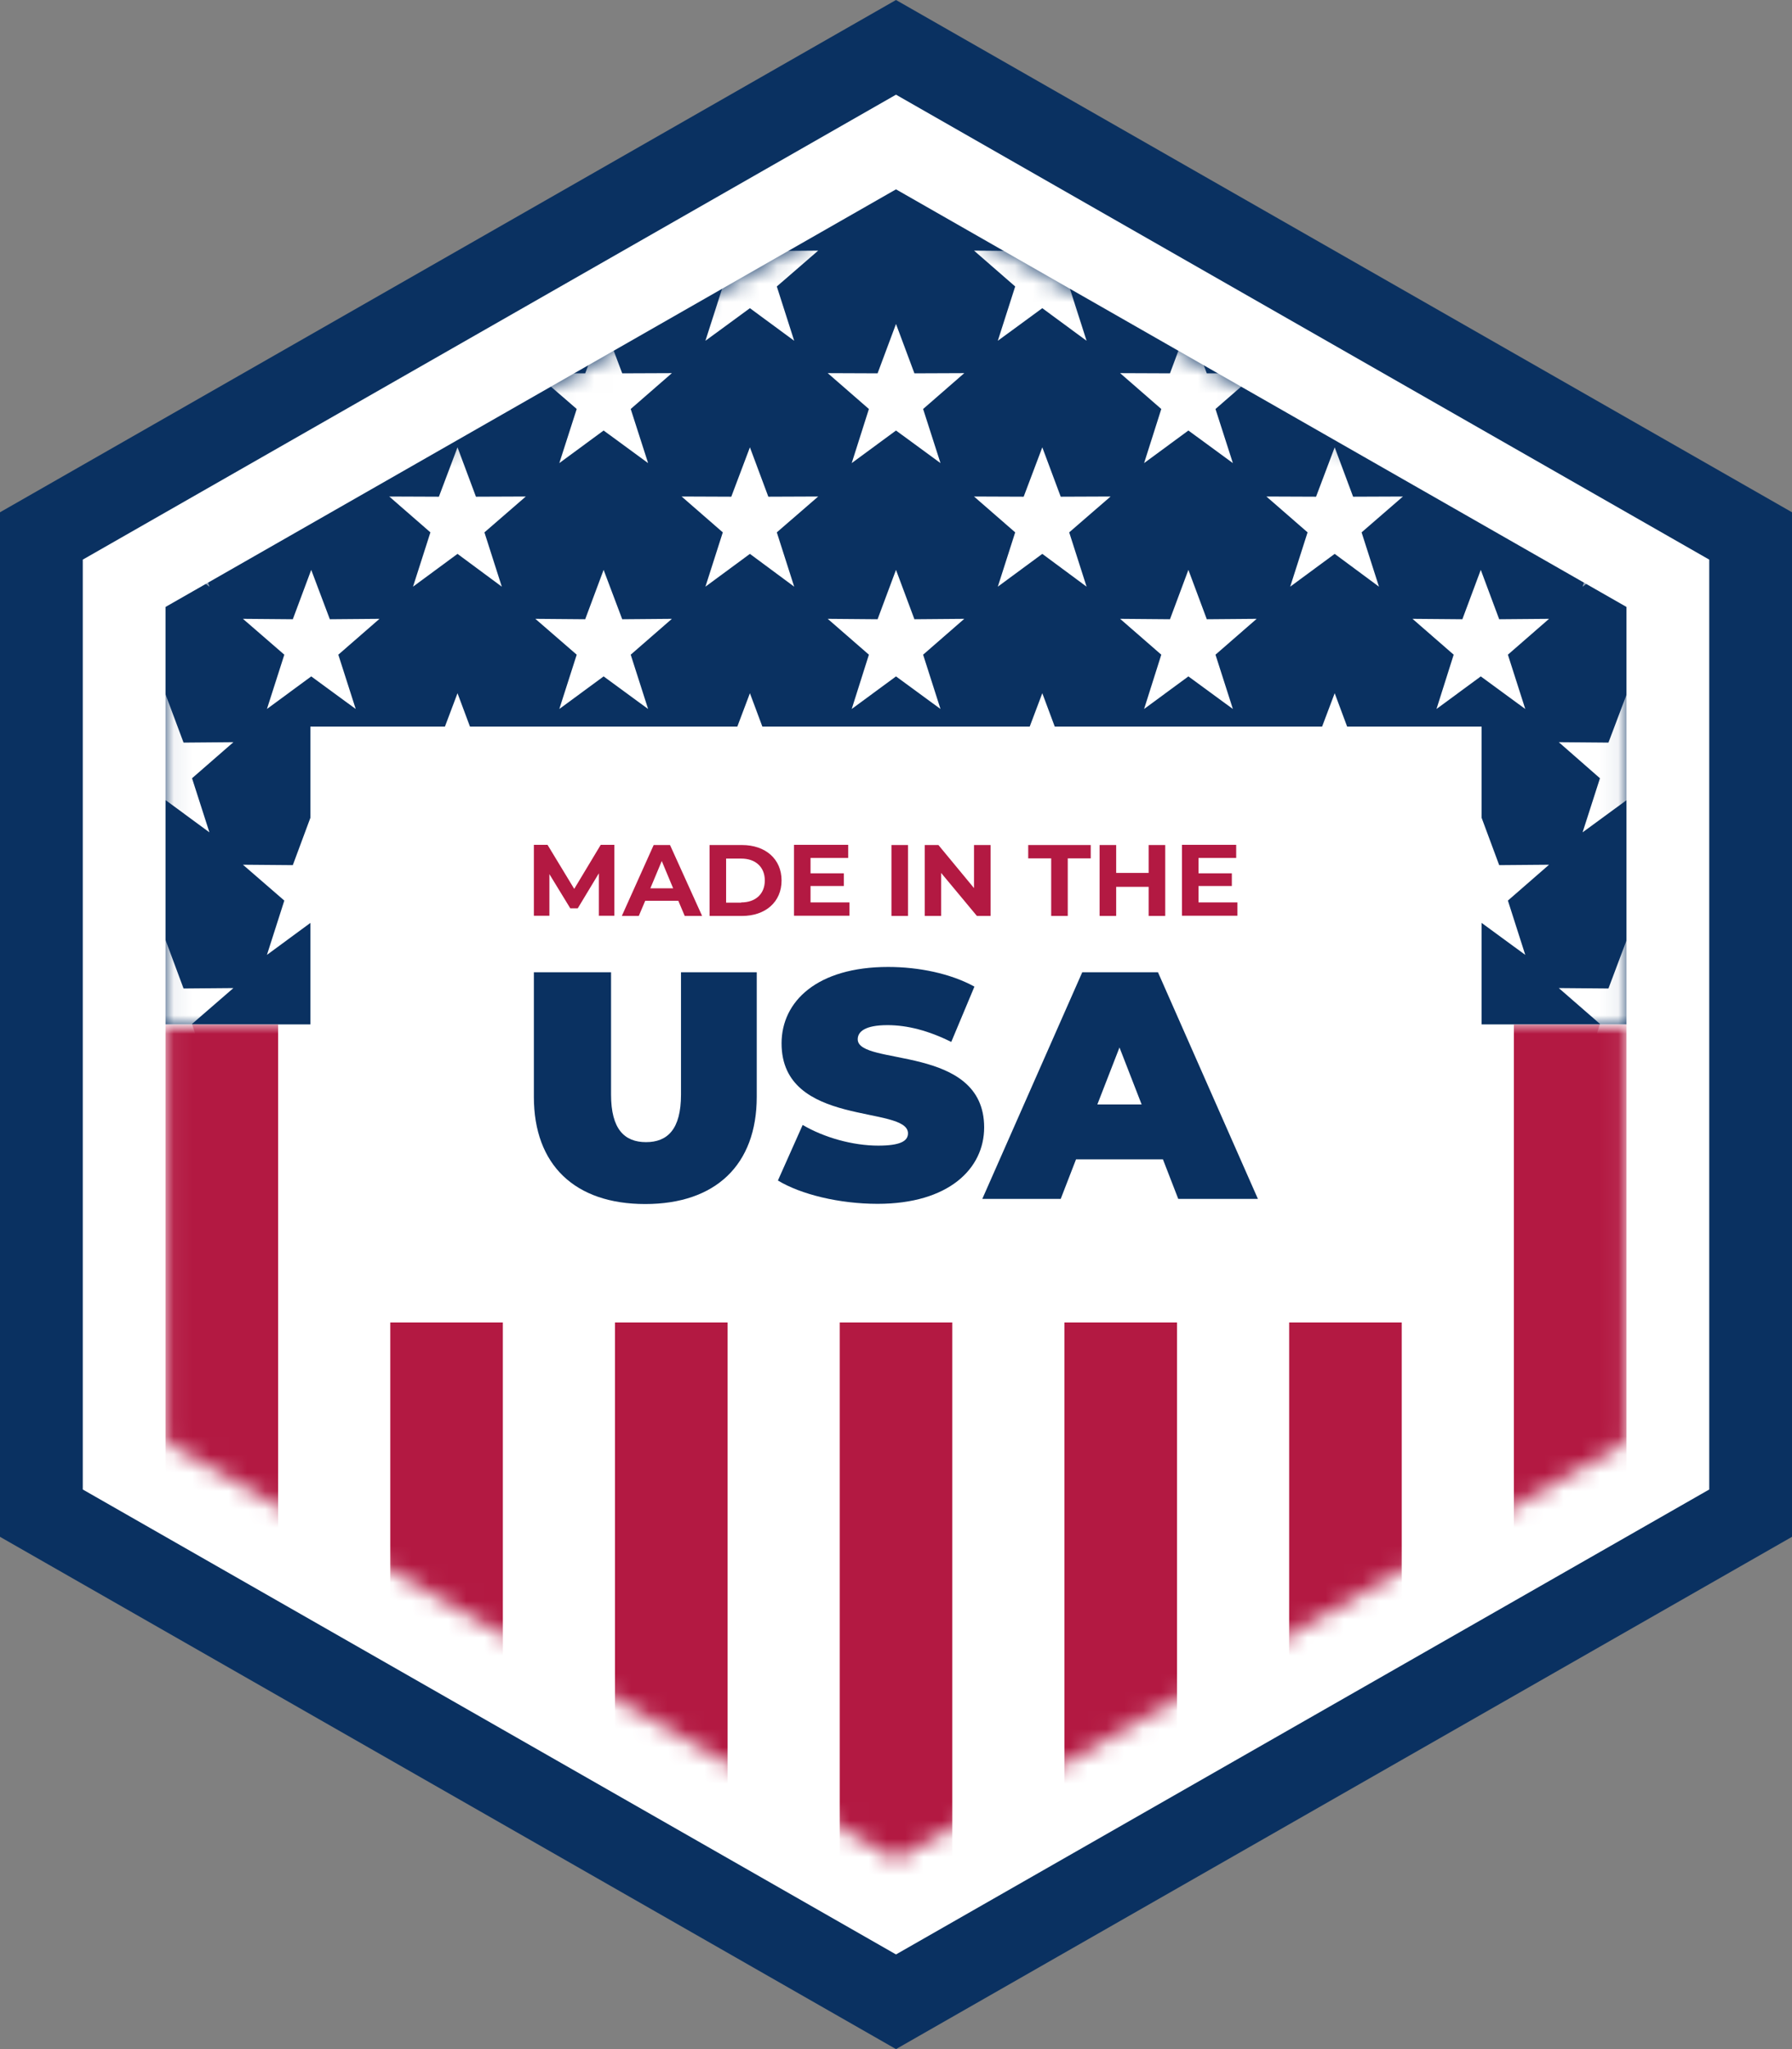
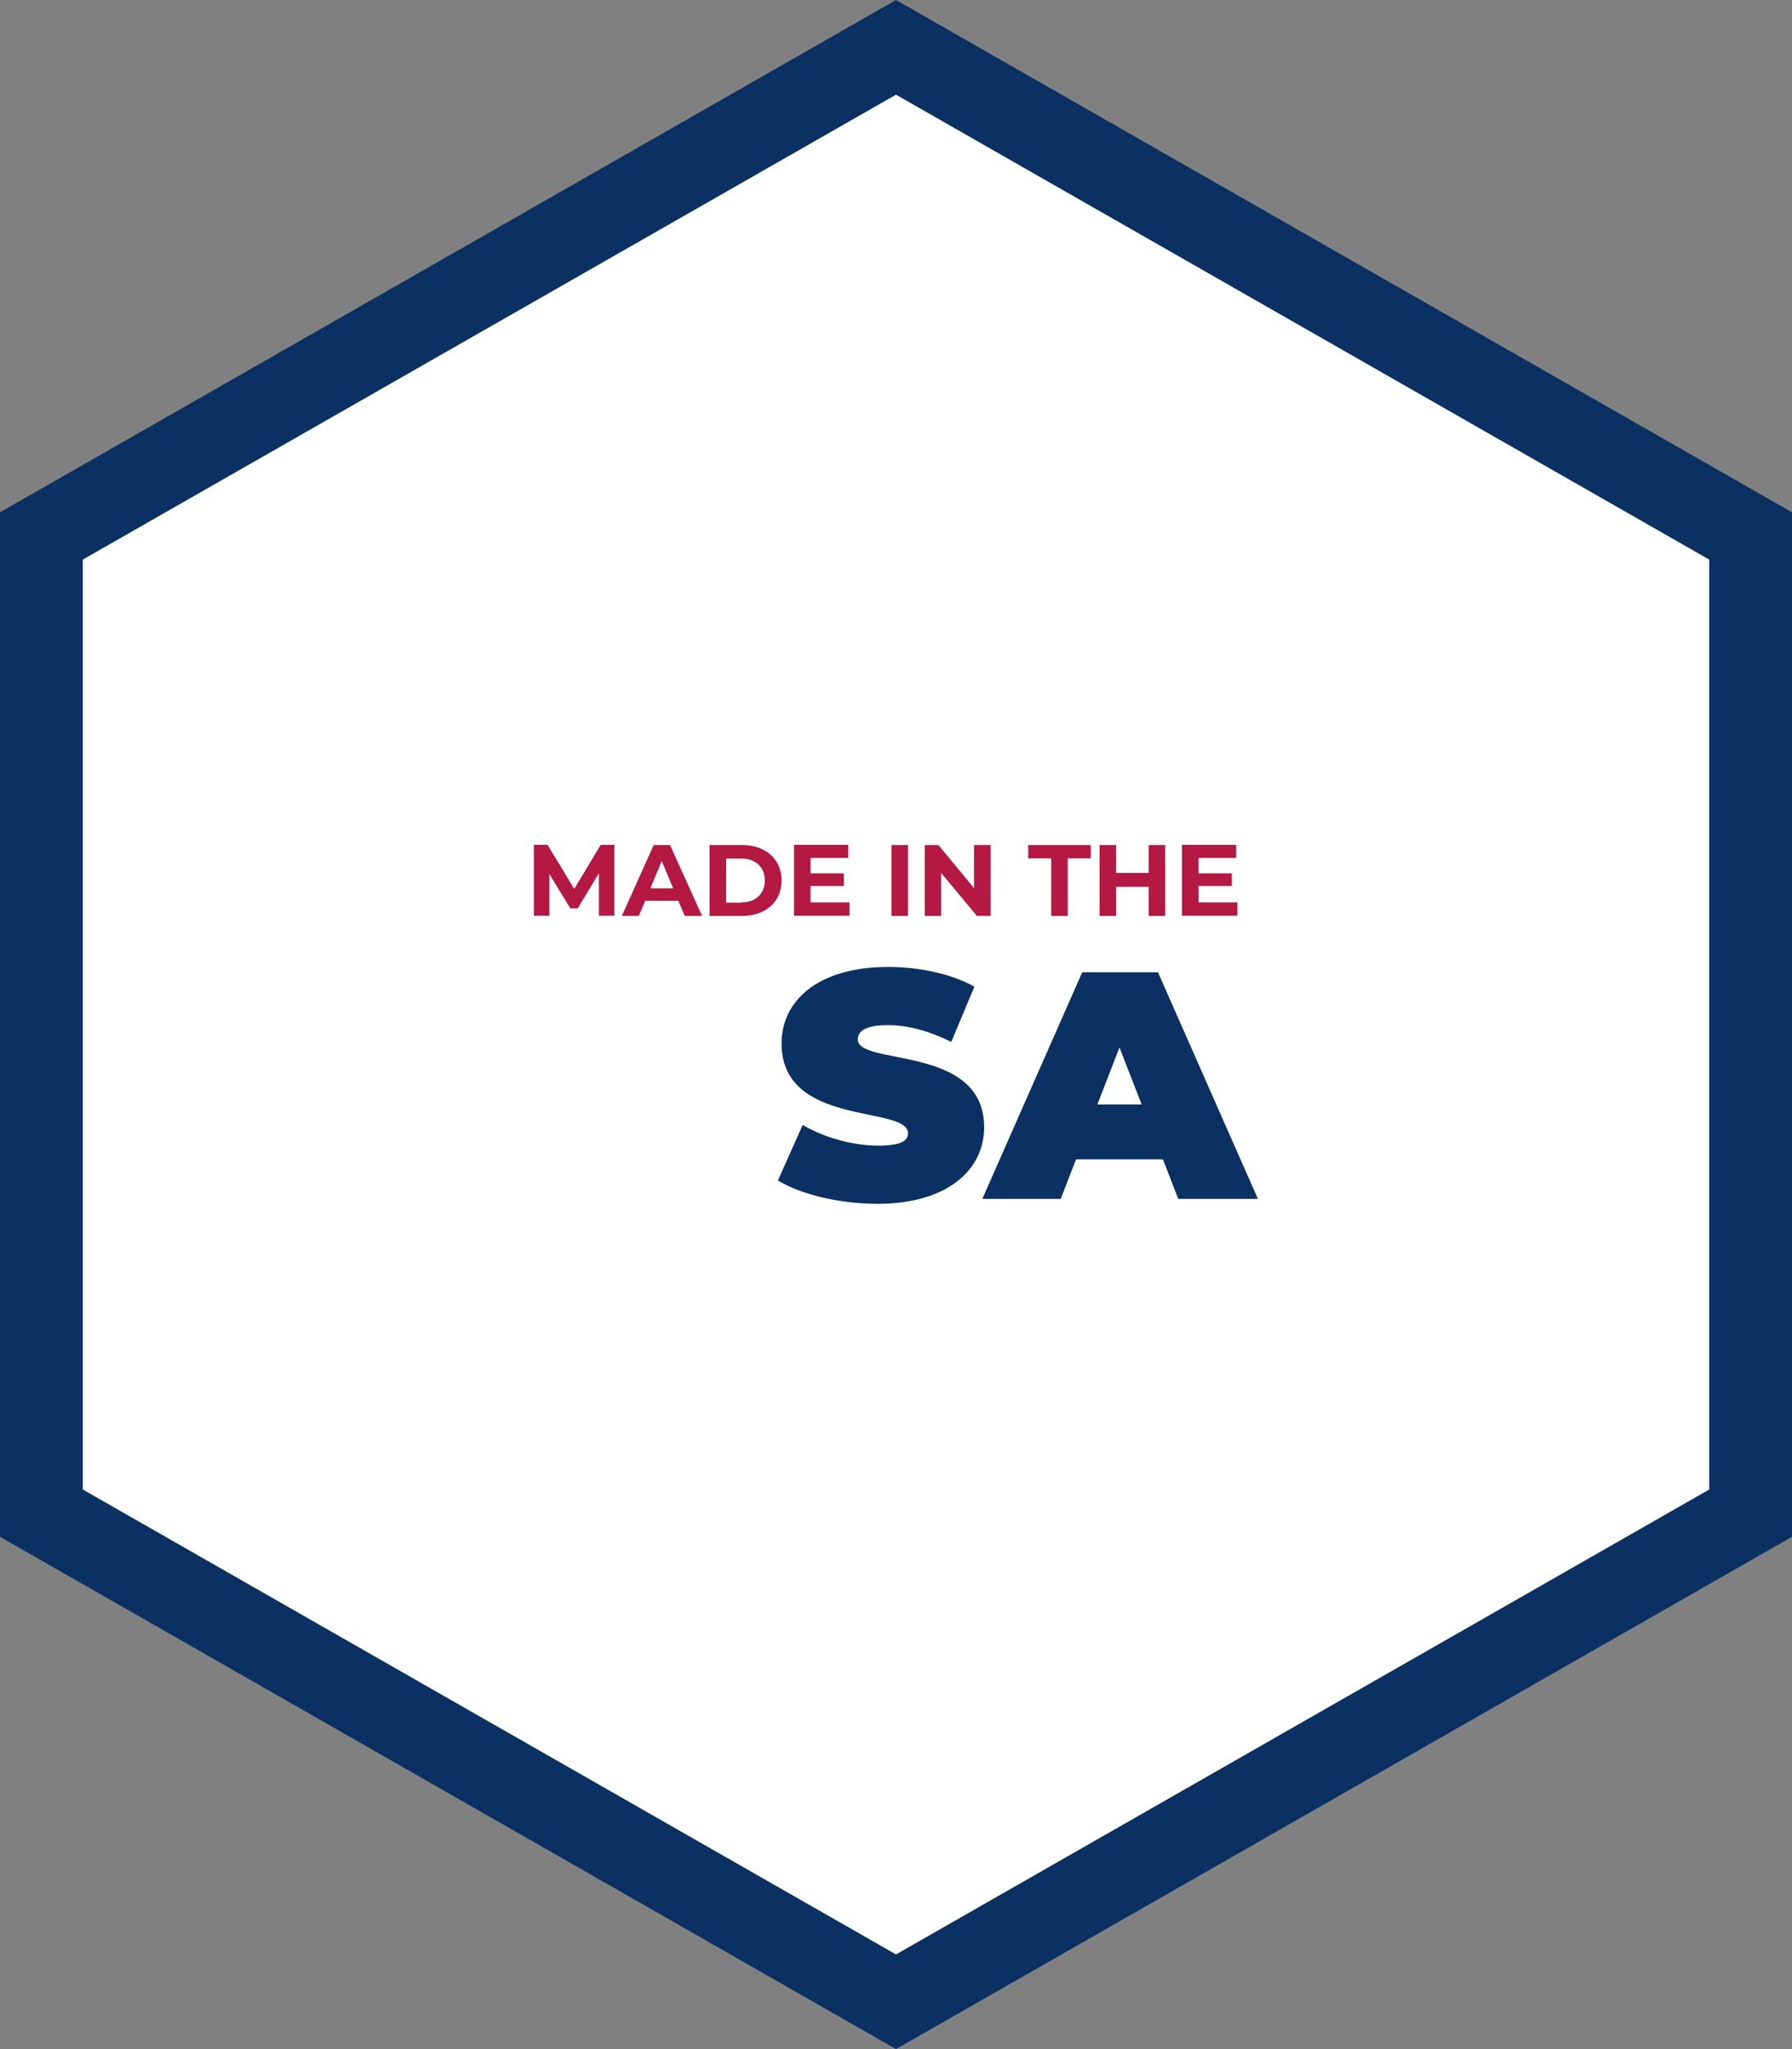
<svg xmlns="http://www.w3.org/2000/svg" width="98" height="112" viewBox="0 0 98 112" fill="none">
  <rect x="0" y="0" width="98" height="112" fill="#808080" stroke="none" />
  <g clip-path="url(#clip0_514_1050)">
    <path d="M9.053 56H88.947V33.174L49 10.349L9.053 33.174V56Z" fill="#0A3161" />
    <path d="M98 84V28L49 0L0 28V84L49 112L98 84Z" fill="#0A3161" />
    <path d="M49 5.175L4.527 30.588V56V81.413L49 106.826L93.474 81.413V56V30.588L49 5.175Z" fill="white" />
-     <path d="M9.053 56H88.947V33.174L49 10.349L9.053 33.174V56Z" fill="#0A3161" />
+     <path d="M9.053 56V33.174L49 10.349L9.053 33.174V56Z" fill="#0A3161" />
    <path d="M88.947 56H9.053V78.826L49 101.651L88.947 78.826V56Z" fill="white" />
    <mask id="mask0_514_1050" style="mask-type:luminance" maskUnits="userSpaceOnUse" x="9" y="56" width="80" height="46">
-       <path d="M88.947 56H9.053V78.826L49 101.651L88.947 78.826V56Z" fill="white" />
-     </mask>
+       </mask>
    <g mask="url(#mask0_514_1050)">
      <path d="M15.209 106.826L15.209 56H9.053L9.053 106.826H15.209Z" fill="#B31942" />
      <path d="M27.499 106.826L27.499 56H21.343L21.343 106.826H27.499Z" fill="#B31942" />
      <path d="M39.788 106.826V56H33.632V106.826H39.788Z" fill="#B31942" />
      <path d="M52.078 106.826V56H45.922V106.826H52.078Z" fill="#B31942" />
      <path d="M88.947 106.826V56H82.791V106.826H88.947Z" fill="#B31942" />
      <path d="M76.657 106.826V56H70.501V106.826H76.657Z" fill="#B31942" />
      <path d="M64.368 106.826V56H58.212V106.826H64.368Z" fill="#B31942" />
    </g>
    <mask id="mask1_514_1050" style="mask-type:luminance" maskUnits="userSpaceOnUse" x="9" y="10" width="80" height="46">
      <path d="M9.053 56H88.947V33.174L49 10.349L9.053 33.174V56Z" fill="white" />
    </mask>
    <g mask="url(#mask1_514_1050)">
      <path d="M9.03 11.01L10.038 13.72L12.765 13.698L10.502 15.658L11.452 18.626L9.03 16.845L6.597 18.626L7.548 15.658L5.296 13.698L8.012 13.72L9.03 11.01Z" fill="white" />
      <path d="M88.981 11.01L89.988 13.72L92.715 13.698L90.452 15.658L91.403 18.626L88.981 16.845L86.548 18.626L87.498 15.658L85.246 13.698L87.962 13.72L88.981 11.01Z" fill="white" />
      <path d="M72.991 11.01L73.998 13.72L76.725 13.698L74.462 15.658L75.412 18.626L72.991 16.845L70.558 18.626L71.508 15.658L69.256 13.698L71.972 13.72L72.991 11.01Z" fill="white" />
      <path d="M57.001 11.01L58.008 13.72L60.735 13.698L58.472 15.658L59.422 18.626L57.001 16.845L54.568 18.626L55.518 15.658L53.266 13.698L55.982 13.72L57.001 11.01Z" fill="white" />
      <path d="M41.011 11.01L42.018 13.72L44.745 13.698L42.482 15.658L43.432 18.626L41.011 16.845L38.578 18.626L39.528 15.658L37.276 13.698L39.992 13.72L41.011 11.01Z" fill="white" />
      <path d="M25.02 11.01L26.028 13.72L28.755 13.698L26.492 15.658L27.442 18.626L25.02 16.845L22.587 18.626L23.538 15.658L21.286 13.698L24.002 13.72L25.02 11.01Z" fill="white" />
      <path d="M17.02 17.707L18.038 20.406L20.754 20.395L18.502 22.355L19.453 25.312L17.02 23.531L14.598 25.312L15.549 22.355L13.285 20.395L16.013 20.406L17.02 17.707Z" fill="white" />
      <path d="M80.98 17.707L81.987 20.406L84.714 20.395L82.463 22.355L83.413 25.312L80.98 23.531L78.558 25.312L79.498 22.355L77.246 20.395L79.973 20.406L80.98 17.707Z" fill="white" />
      <path d="M33.01 17.707L34.028 20.406L36.744 20.395L34.492 22.355L35.443 25.312L33.01 23.531L30.588 25.312L31.539 22.355L29.276 20.395L32.003 20.406L33.01 17.707Z" fill="white" />
      <path d="M49 17.707L50.007 20.406L52.734 20.395L50.483 22.355L51.433 25.312L49 23.531L46.578 25.312L47.518 22.355L45.266 20.395L47.993 20.406L49 17.707Z" fill="white" />
      <path d="M64.99 17.707L65.997 20.406L68.724 20.395L66.472 22.355L67.423 25.312L64.99 23.531L62.568 25.312L63.508 22.355L61.256 20.395L63.983 20.406L64.99 17.707Z" fill="white" />
      <path d="M9.03 24.45L10.038 27.149L12.765 27.138L10.502 29.098L11.452 32.066L9.03 30.274L6.597 32.066L7.548 29.098L5.296 27.138L8.012 27.149L9.03 24.45Z" fill="white" />
      <path d="M88.981 24.45L89.988 27.149L92.715 27.138L90.452 29.098L91.403 32.066L88.981 30.274L86.548 32.066L87.498 29.098L85.246 27.138L87.962 27.149L88.981 24.45Z" fill="white" />
      <path d="M72.991 24.45L73.998 27.149L76.725 27.138L74.462 29.098L75.412 32.066L72.991 30.274L70.558 32.066L71.508 29.098L69.256 27.138L71.972 27.149L72.991 24.45Z" fill="white" />
      <path d="M57.001 24.45L58.008 27.149L60.735 27.138L58.472 29.098L59.422 32.066L57.001 30.274L54.568 32.066L55.518 29.098L53.266 27.138L55.982 27.149L57.001 24.45Z" fill="white" />
      <path d="M41.011 24.45L42.018 27.149L44.745 27.138L42.482 29.098L43.432 32.066L41.011 30.274L38.578 32.066L39.528 29.098L37.276 27.138L39.992 27.149L41.011 24.45Z" fill="white" />
      <path d="M25.02 24.45L26.028 27.149L28.755 27.138L26.492 29.098L27.442 32.066L25.02 30.274L22.587 32.066L23.538 29.098L21.286 27.138L24.002 27.149L25.02 24.45Z" fill="white" />
      <path d="M17.02 31.148L18.038 33.847L20.754 33.824L18.502 35.784L19.453 38.752L17.02 36.971L14.598 38.752L15.549 35.784L13.285 33.824L16.013 33.847L17.02 31.148Z" fill="white" />
      <path d="M80.98 31.148L81.987 33.847L84.714 33.824L82.463 35.784L83.413 38.752L80.98 36.971L78.558 38.752L79.498 35.784L77.246 33.824L79.973 33.847L80.98 31.148Z" fill="white" />
-       <path d="M33.01 31.148L34.028 33.847L36.744 33.824L34.492 35.784L35.443 38.752L33.01 36.971L30.588 38.752L31.539 35.784L29.276 33.824L32.003 33.847L33.01 31.148Z" fill="white" />
      <path d="M49 31.148L50.007 33.847L52.734 33.824L50.483 35.784L51.433 38.752L49 36.971L46.578 38.752L47.518 35.784L45.266 33.824L47.993 33.847L49 31.148Z" fill="white" />
      <path d="M64.99 31.148L65.997 33.847L68.724 33.824L66.472 35.784L67.423 38.752L64.99 36.971L62.568 38.752L63.508 35.784L61.256 33.824L63.983 33.847L64.99 31.148Z" fill="white" />
      <path d="M9.03 37.89L10.038 40.589L12.765 40.566L10.502 42.538L11.452 45.494L9.03 43.714L6.597 45.494L7.548 42.538L5.296 40.566L8.012 40.589L9.03 37.89Z" fill="white" />
      <path d="M88.981 37.89L89.988 40.589L92.715 40.566L90.452 42.538L91.403 45.494L88.981 43.714L86.548 45.494L87.498 42.538L85.246 40.566L87.962 40.589L88.981 37.89Z" fill="white" />
      <path d="M72.991 37.89L73.998 40.589L76.725 40.566L74.462 42.538L75.412 45.494L72.991 43.714L70.558 45.494L71.508 42.538L69.256 40.566L71.972 40.589L72.991 37.89Z" fill="white" />
      <path d="M57.001 37.89L58.008 40.589L60.735 40.566L58.472 42.538L59.422 45.494L57.001 43.714L54.568 45.494L55.518 42.538L53.266 40.566L55.982 40.589L57.001 37.89Z" fill="white" />
      <path d="M41.011 37.89L42.018 40.589L44.745 40.566L42.482 42.538L43.432 45.494L41.011 43.714L38.578 45.494L39.528 42.538L37.276 40.566L39.992 40.589L41.011 37.89Z" fill="white" />
      <path d="M25.02 37.89L26.028 40.589L28.755 40.566L26.492 42.538L27.442 45.494L25.02 43.714L22.587 45.494L23.538 42.538L21.286 40.566L24.002 40.589L25.02 37.89Z" fill="white" />
      <path d="M17.02 44.576L18.038 47.287L20.754 47.264L18.502 49.224L19.453 52.192L17.02 50.411L14.598 52.192L15.549 49.224L13.285 47.264L16.013 47.287L17.02 44.576Z" fill="white" />
      <path d="M80.98 44.576L81.987 47.287L84.714 47.264L82.463 49.224L83.413 52.192L80.98 50.411L78.558 52.192L79.498 49.224L77.246 47.264L79.973 47.287L80.98 44.576Z" fill="white" />
      <path d="M33.01 44.576L34.028 47.287L36.744 47.264L34.492 49.224L35.443 52.192L33.01 50.411L30.588 52.192L31.539 49.224L29.276 47.264L32.003 47.287L33.01 44.576Z" fill="white" />
      <path d="M49 44.576L50.007 47.287L52.734 47.264L50.483 49.224L51.433 52.192L49 50.411L46.578 52.192L47.518 49.224L45.266 47.264L47.993 47.287L49 44.576Z" fill="white" />
      <path d="M64.99 44.576L65.997 47.287L68.724 47.264L66.472 49.224L67.423 52.192L64.99 50.411L62.568 52.192L63.508 49.224L61.256 47.264L63.983 47.287L64.99 44.576Z" fill="white" />
      <path d="M9.03 51.318L10.038 54.029L12.765 54.006L10.502 55.966L11.452 58.934L9.03 57.154L6.597 58.934L7.548 55.966L5.296 54.006L8.012 54.029L9.03 51.318Z" fill="white" />
      <path d="M88.981 51.318L89.988 54.029L92.715 54.006L90.452 55.966L91.403 58.934L88.981 57.154L86.548 58.934L87.498 55.966L85.246 54.006L87.962 54.029L88.981 51.318Z" fill="white" />
      <path d="M72.991 51.318L73.998 54.029L76.725 54.006L74.462 55.966L75.412 58.934L72.991 57.154L70.558 58.934L71.508 55.966L69.256 54.006L71.972 54.029L72.991 51.318Z" fill="white" />
      <path d="M57.001 51.318L58.008 54.029L60.735 54.006L58.472 55.966L59.422 58.934L57.001 57.154L54.568 58.934L55.518 55.966L53.266 54.006L55.982 54.029L57.001 51.318Z" fill="white" />
      <path d="M41.011 51.318L42.018 54.029L44.745 54.006L42.482 55.966L43.432 58.934L41.011 57.154L38.578 58.934L39.528 55.966L37.276 54.006L39.992 54.029L41.011 51.318Z" fill="white" />
      <path d="M25.02 51.318L26.028 54.029L28.755 54.006L26.492 55.966L27.442 58.934L25.02 57.154L22.587 58.934L23.538 55.966L21.286 54.006L24.002 54.029L25.02 51.318Z" fill="white" />
    </g>
    <path d="M81.025 39.715H16.975V72.284H81.025V39.715Z" fill="white" />
    <path d="M32.75 50.063V47.734L31.595 49.649H31.188L30.045 47.778V50.052H29.196V46.177H29.943L31.403 48.585L32.852 46.177H33.598V50.052H32.761L32.75 50.063Z" fill="#B31942" />
    <path d="M37.106 49.235H35.285L34.934 50.064H34.006L35.748 46.188H36.642L38.397 50.064H37.446L37.095 49.235H37.106ZM36.812 48.552L36.19 47.062L35.567 48.552H36.812Z" fill="#B31942" />
    <path d="M38.804 46.188H40.581C41.859 46.188 42.742 46.95 42.742 48.126C42.742 49.302 41.859 50.064 40.581 50.064H38.804V46.188ZM40.535 49.325C41.316 49.325 41.825 48.865 41.825 48.126C41.825 47.387 41.316 46.928 40.535 46.928H39.709V49.336H40.535V49.325Z" fill="#B31942" />
    <path d="M46.454 49.335V50.052H43.421V46.177H46.386V46.894H44.326V47.734H46.148V48.428H44.326V49.324H46.454V49.335Z" fill="#B31942" />
    <path d="M48.751 46.188H49.656V50.064H48.751V46.188Z" fill="#B31942" />
    <path d="M54.172 46.188V50.064H53.425L51.467 47.712V50.064H50.573V46.188H51.32L53.266 48.541V46.188H54.16H54.172Z" fill="#B31942" />
    <path d="M57.487 46.916H56.231V46.188H59.649V46.916H58.393V50.064H57.487V46.916Z" fill="#B31942" />
    <path d="M63.723 46.188V50.064H62.817V48.473H61.041V50.064H60.135V46.188H61.041V47.712H62.817V46.188H63.723Z" fill="#B31942" />
    <path d="M67.672 49.335V50.052H64.639V46.177H67.604V46.894H65.544V47.734H67.366V48.428H65.544V49.324H67.672V49.335Z" fill="#B31942" />
-     <path d="M29.196 59.952V53.143H33.417V59.829C33.417 61.722 34.153 62.427 35.33 62.427C36.507 62.427 37.242 61.722 37.242 59.829V53.143H41.384V59.952C41.384 63.671 39.132 65.81 35.285 65.81C31.437 65.81 29.196 63.671 29.196 59.952Z" fill="#0A3161" />
    <path d="M42.538 64.533L43.896 61.487C45.073 62.181 46.646 62.618 48.027 62.618C49.226 62.618 49.656 62.372 49.656 61.946C49.656 60.389 42.742 61.644 42.742 57.029C42.742 54.733 44.688 52.852 48.57 52.852C50.245 52.852 51.987 53.21 53.289 53.927L52.022 56.951C50.788 56.335 49.622 56.032 48.536 56.032C47.303 56.032 46.907 56.391 46.907 56.805C46.907 58.295 53.821 57.052 53.821 61.621C53.821 63.884 51.874 65.799 47.993 65.799C45.899 65.799 43.794 65.284 42.538 64.522V64.533Z" fill="#0A3161" />
    <path d="M63.598 63.368H58.845L58.008 65.53H53.719L59.185 53.143H63.327L68.792 65.53H64.436L63.598 63.368ZM62.433 60.367L61.222 57.253L60.011 60.367H62.444H62.433Z" fill="#0A3161" />
  </g>
  <defs>
    <clipPath id="clip0_514_1050">
      <rect width="98" height="112" fill="white" />
    </clipPath>
  </defs>
</svg>